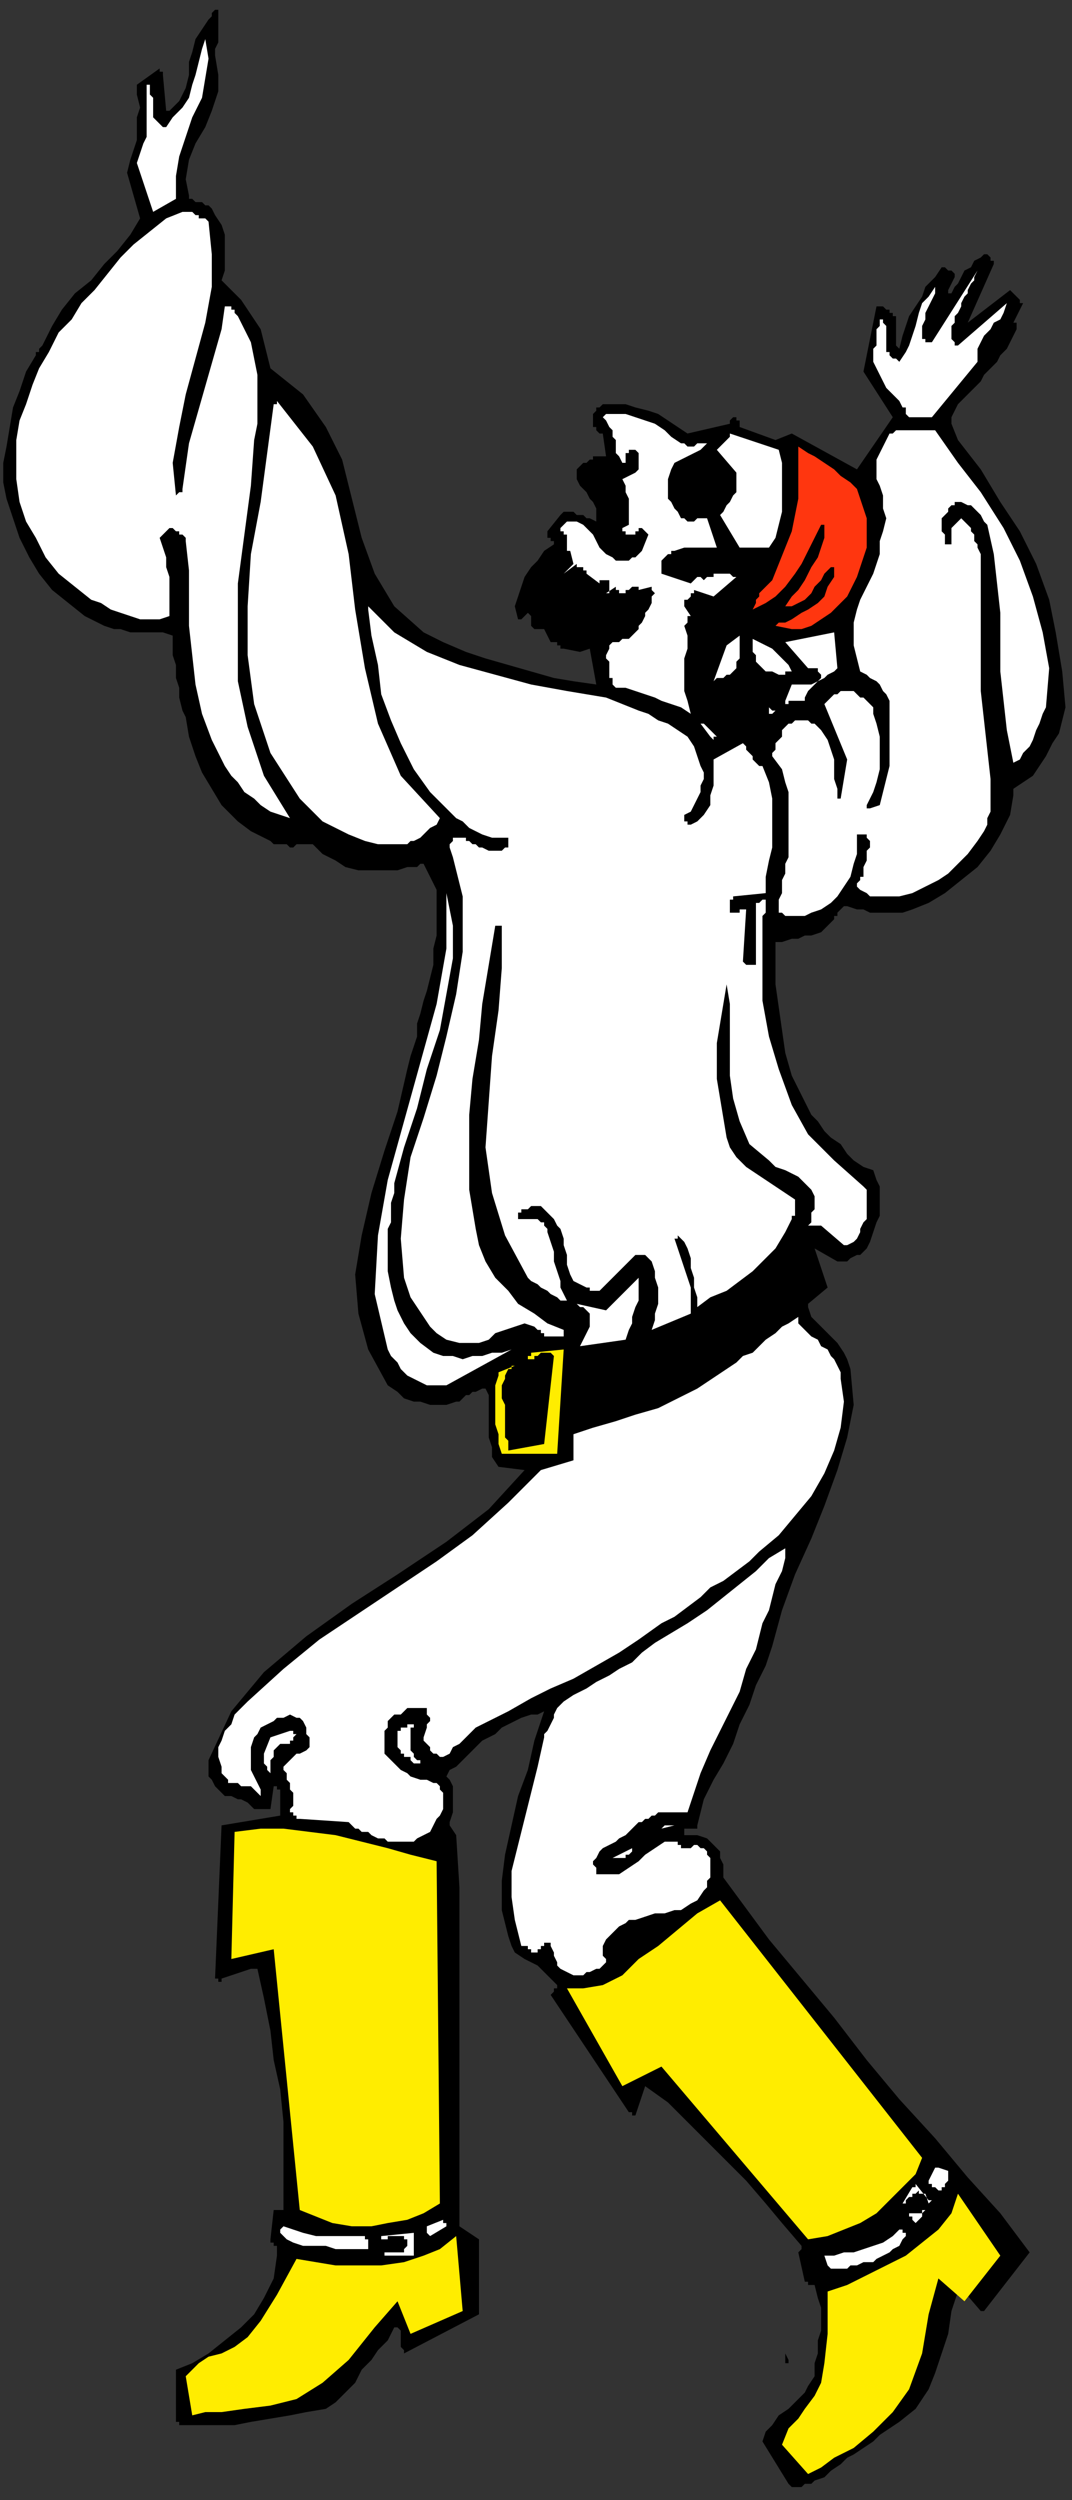
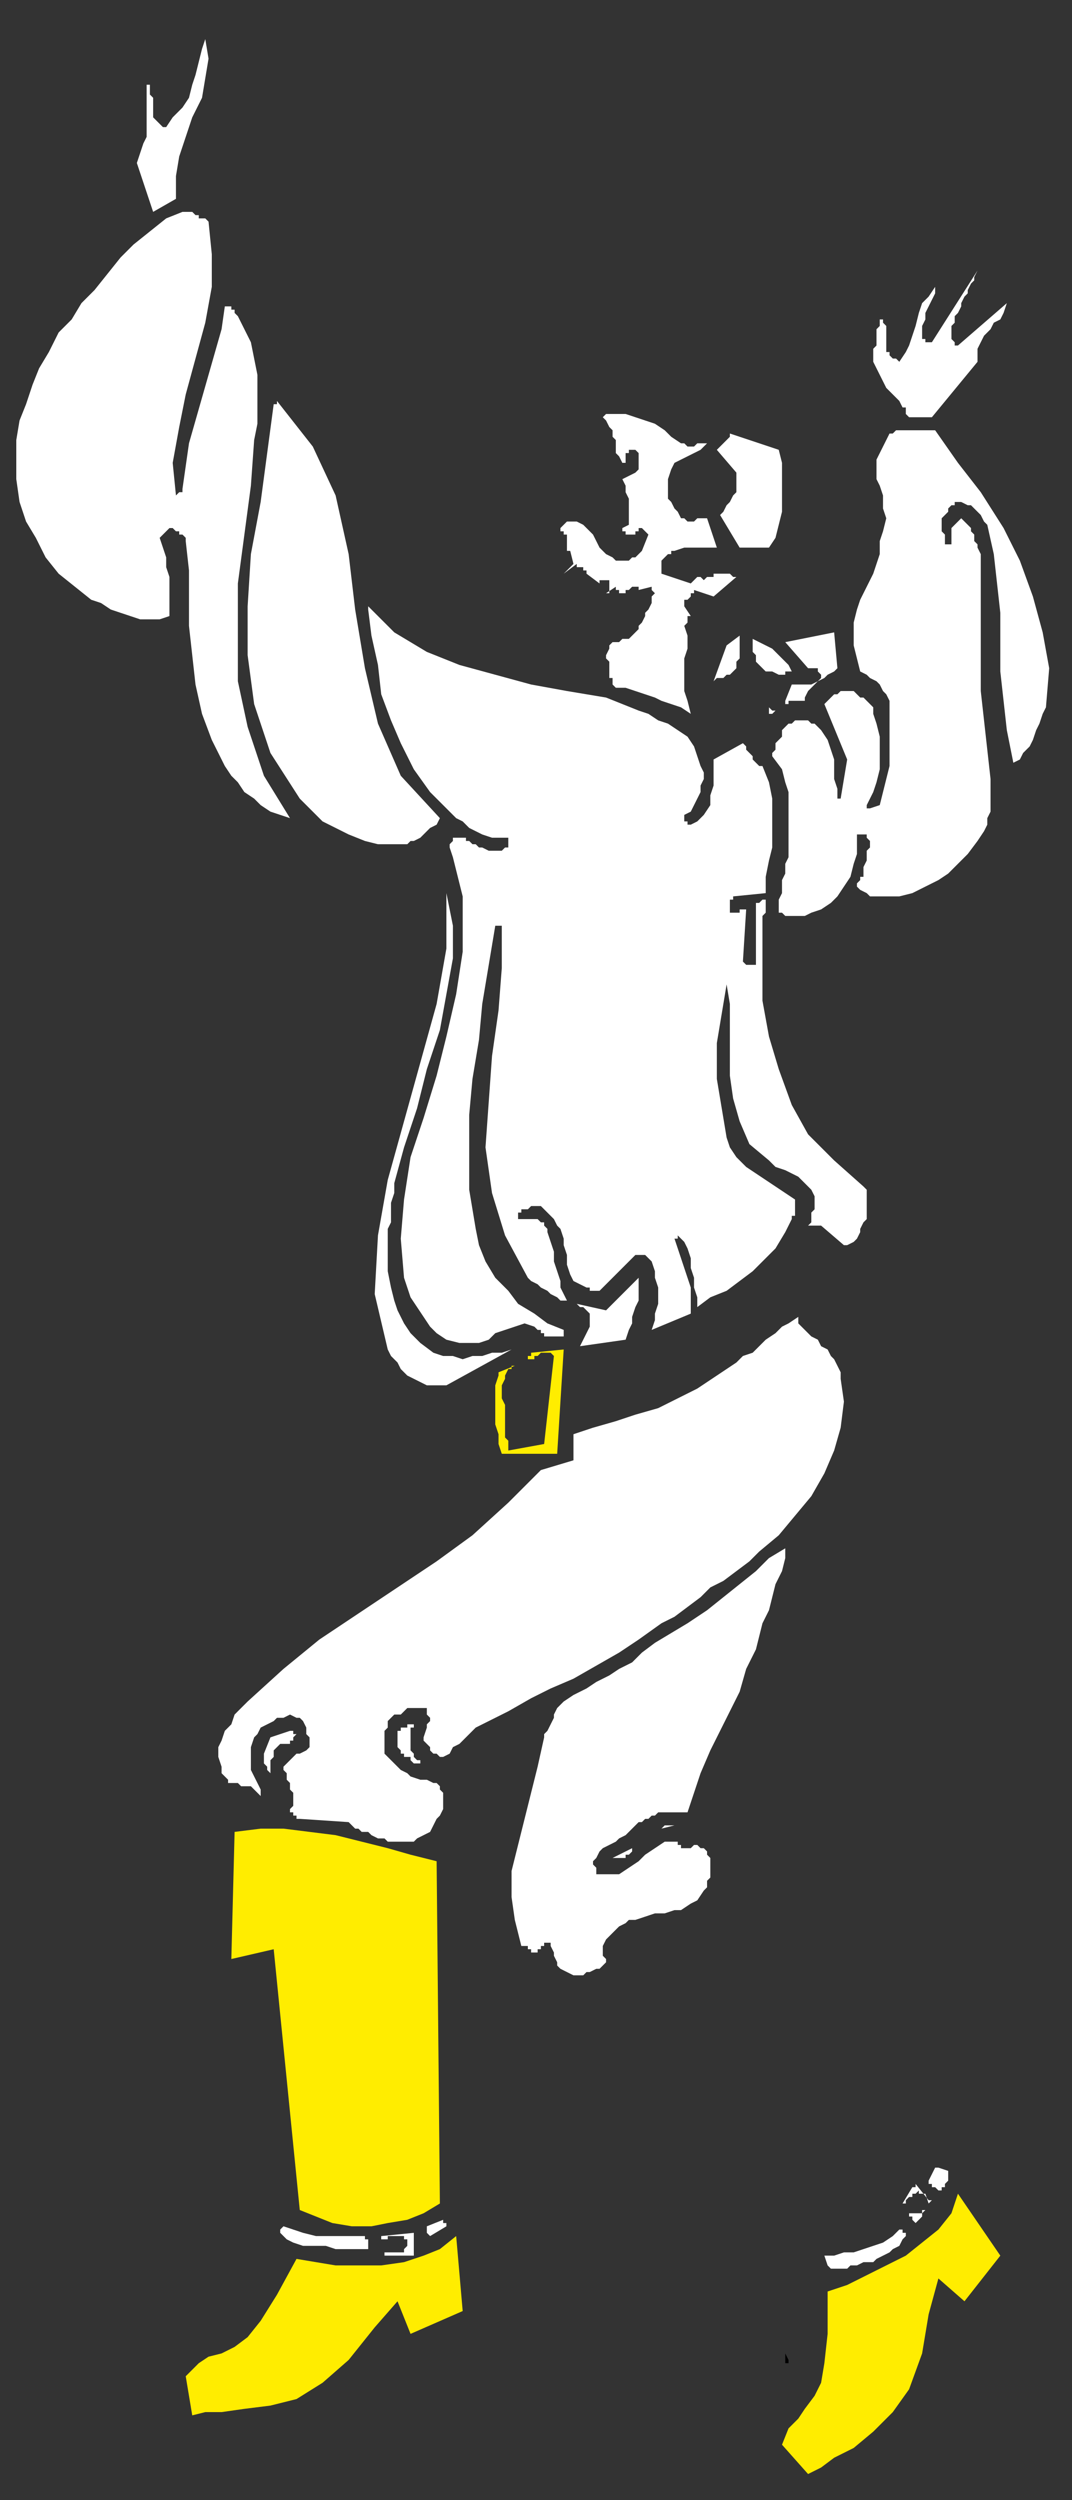
<svg xmlns="http://www.w3.org/2000/svg" xmlns:ns1="http://sodipodi.sourceforge.net/DTD/sodipodi-0.dtd" xmlns:ns2="http://www.inkscape.org/namespaces/inkscape" version="1.0" width="87.048mm" height="202.935mm" id="svg79" ns1:docname="CMEN266.WMF">
  <rect width="100%" height="100%" fill="#333333" stroke="none" />
  <ns1:namedview pagecolor="#ffffff" bordercolor="#666666" borderopacity="1" objecttolerance="10" gridtolerance="10" guidetolerance="10" ns2:pageopacity="0" ns2:pageshadow="2" ns2:window-width="640" ns2:window-height="480" id="namedview81" />
  <defs id="defs3">
    <pattern id="WMFhbasepattern" patternUnits="userSpaceOnUse" width="6" height="6" x="0" y="0" />
  </defs>
  <path style="fill:none;stroke:none;" d="  M 0,0   L 328,0   L 328,766   L 0,766   z " id="path5" />
-   <path style="fill:#000000;fill-rule:evenodd;fill-opacity:1;stroke:none;" d="  M 42,26   L 42,29   L 43,33   L 42,36   L 42,39   L 42,43   L 41,46   L 40,49   L 39,53   L 43,67   L 40,72   L 36,77   L 32,81   L 28,86   L 23,90   L 19,95   L 16,100   L 13,106   L 13,106   L 12,107   L 12,107   L 12,108   L 12,108   L 11,108   L 11,109   L 11,109   L 8,114   L 6,120   L 4,125   L 3,131   L 2,137   L 1,142   L 1,148   L 2,153   L 4,159   L 6,165   L 9,171   L 12,176   L 16,181   L 21,185   L 26,189   L 32,192   L 35,193   L 37,193   L 40,194   L 43,194   L 45,194   L 48,194   L 50,194   L 53,195   L 53,198   L 53,201   L 54,204   L 54,208   L 55,211   L 55,214   L 56,218   L 57,220   L 58,226   L 60,232   L 62,237   L 65,242   L 68,247   L 73,252   L 77,255   L 83,258   L 84,259   L 85,259   L 85,259   L 86,259   L 87,259   L 88,259   L 89,260   L 90,260   L 90,260   L 91,259   L 92,259   L 93,259   L 94,259   L 95,259   L 96,259   L 96,259   L 99,262   L 103,264   L 106,266   L 110,267   L 114,267   L 118,267   L 122,267   L 125,266   L 126,266   L 127,266   L 128,266   L 128,266   L 129,265   L 129,265   L 130,265   L 130,265   L 132,269   L 134,273   L 134,278   L 134,282   L 134,287   L 133,291   L 133,296   L 132,300   L 131,304   L 130,307   L 129,311   L 128,314   L 128,318   L 127,321   L 126,324   L 125,328   L 122,341   L 118,353   L 114,366   L 111,379   L 109,391   L 110,403   L 113,414   L 119,425   L 122,427   L 124,429   L 127,430   L 129,430   L 132,431   L 134,431   L 137,431   L 140,430   L 141,430   L 142,429   L 143,428   L 144,428   L 145,427   L 146,427   L 148,426   L 149,426   L 150,428   L 150,431   L 150,434   L 150,437   L 150,441   L 151,444   L 151,447   L 153,450   L 161,451   L 150,463   L 137,473   L 122,483   L 108,492   L 94,502   L 81,513   L 71,525   L 64,540   L 64,541   L 64,543   L 64,545   L 65,546   L 66,548   L 67,549   L 68,550   L 69,551   L 71,551   L 73,552   L 74,552   L 76,553   L 77,554   L 78,555   L 80,555   L 82,555   L 82,555   L 82,555   L 83,555   L 83,555   L 83,555   L 83,555   L 83,555   L 83,555   L 84,548   L 85,548   L 85,548   L 85,549   L 86,549   L 86,550   L 86,550   L 86,550   L 86,551   L 86,557   L 68,560   L 66,607   L 66,607   L 67,607   L 67,607   L 67,607   L 67,608   L 68,608   L 68,607   L 68,607   L 77,604   L 77,604   L 78,604   L 78,604   L 78,604   L 78,604   L 79,604   L 81,613   L 83,623   L 84,632   L 86,641   L 87,651   L 87,660   L 87,669   L 87,678   L 84,678   L 83,687   L 83,687   L 83,688   L 83,688   L 84,688   L 84,688   L 84,688   L 84,688   L 84,689   L 85,689   L 85,689   L 85,690   L 85,690   L 85,691   L 85,691   L 85,692   L 85,692   L 84,699   L 81,705   L 78,710   L 74,714   L 69,718   L 64,722   L 59,725   L 54,727   L 54,743   L 54,743   L 54,743   L 55,743   L 55,744   L 55,744   L 55,744   L 55,744   L 56,744   L 61,744   L 66,744   L 72,744   L 77,743   L 83,742   L 89,741   L 94,740   L 100,739   L 103,737   L 106,734   L 109,731   L 111,727   L 114,724   L 116,721   L 119,718   L 121,714   L 122,714   L 122,714   L 122,714   L 123,715   L 123,715   L 123,716   L 123,716   L 123,717   L 123,717   L 123,718   L 123,719   L 123,720   L 123,720   L 124,721   L 124,721   L 124,722   L 147,710   L 147,700   L 147,689   L 147,688   L 147,688   L 147,688   L 147,688   L 147,687   L 147,687   L 141,683   L 141,668   L 141,654   L 141,639   L 141,624   L 141,609   L 141,594   L 141,579   L 140,563   L 138,560   L 138,559   L 139,556   L 139,554   L 139,552   L 139,550   L 139,548   L 138,546   L 137,545   L 138,543   L 140,542   L 141,541   L 143,539   L 145,537   L 146,536   L 148,534   L 150,533   L 152,532   L 154,530   L 156,529   L 158,528   L 160,527   L 163,526   L 165,526   L 167,525   L 164,534   L 162,543   L 159,551   L 157,560   L 155,569   L 154,577   L 154,586   L 156,594   L 157,597   L 158,599   L 161,601   L 163,602   L 165,603   L 167,605   L 169,607   L 171,609   L 171,609   L 171,609   L 171,610   L 170,610   L 170,610   L 170,610   L 170,610   L 170,611   L 170,611   L 170,611   L 170,611   L 169,612   L 193,648   L 194,648   L 194,648   L 194,649   L 194,649   L 194,649   L 195,649   L 198,640   L 205,645   L 211,651   L 217,657   L 223,663   L 229,669   L 235,676   L 240,682   L 246,689   L 246,689   L 246,689   L 246,690   L 246,690   L 246,690   L 245,691   L 245,691   L 245,691   L 247,700   L 248,700   L 248,701   L 248,701   L 249,701   L 249,701   L 249,701   L 250,701   L 250,701   L 251,705   L 252,708   L 252,712   L 252,715   L 251,718   L 251,722   L 250,725   L 250,729   L 248,732   L 247,734   L 244,737   L 242,739   L 239,741   L 237,744   L 235,746   L 234,749   L 242,762   L 243,763   L 244,763   L 245,763   L 246,763   L 247,762   L 248,762   L 249,762   L 250,761   L 253,760   L 255,758   L 258,756   L 260,754   L 262,753   L 265,751   L 268,749   L 270,747   L 276,743   L 281,739   L 285,733   L 287,728   L 289,722   L 291,716   L 292,709   L 294,703   L 294,703   L 294,703   L 294,702   L 294,702   L 294,702   L 294,702   L 295,702   L 295,702   L 301,709   L 301,709   L 301,709   L 301,709   L 302,709   L 302,709   L 302,709   L 302,709   L 302,709   L 316,691   L 307,679   L 297,668   L 287,656   L 276,644   L 266,632   L 256,619   L 246,607   L 236,595   L 222,576   L 222,574   L 222,572   L 221,570   L 221,568   L 220,567   L 218,565   L 217,564   L 214,563   L 214,563   L 214,563   L 213,563   L 213,563   L 212,563   L 212,563   L 211,563   L 211,563   L 211,563   L 210,563   L 210,563   L 210,562   L 210,562   L 210,562   L 210,562   L 210,561   L 211,561   L 211,561   L 212,561   L 212,561   L 213,561   L 213,561   L 214,561   L 214,560   L 216,552   L 219,546   L 222,541   L 225,535   L 227,529   L 230,523   L 232,517   L 235,511   L 237,505   L 240,494   L 244,483   L 249,472   L 253,462   L 257,451   L 260,441   L 262,431   L 261,420   L 260,417   L 259,415   L 257,412   L 255,410   L 253,408   L 251,406   L 249,404   L 248,401   L 248,401   L 248,401   L 248,401   L 248,400   L 248,400   L 248,400   L 248,400   L 248,400   L 254,395   L 250,383   L 257,387   L 259,387   L 260,387   L 261,386   L 263,385   L 264,385   L 265,384   L 266,383   L 267,381   L 268,378   L 269,375   L 270,373   L 270,370   L 270,367   L 270,364   L 269,362   L 268,359   L 265,358   L 262,356   L 260,354   L 258,351   L 255,349   L 253,347   L 251,344   L 249,342   L 246,336   L 243,330   L 241,323   L 240,316   L 239,309   L 238,302   L 238,295   L 238,289   L 240,289   L 243,288   L 245,288   L 247,287   L 249,287   L 252,286   L 254,284   L 256,282   L 256,281   L 257,281   L 257,280   L 258,279   L 258,279   L 259,278   L 260,278   L 260,278   L 263,279   L 265,279   L 267,280   L 270,280   L 272,280   L 275,280   L 277,280   L 280,279   L 285,277   L 290,274   L 295,270   L 300,266   L 304,261   L 307,256   L 310,250   L 311,244   L 311,244   L 311,244   L 311,243   L 311,243   L 311,243   L 311,243   L 311,243   L 311,242   L 314,240   L 317,238   L 319,235   L 321,232   L 323,228   L 325,225   L 326,221   L 327,217   L 326,206   L 324,194   L 322,184   L 318,173   L 313,163   L 307,154   L 301,144   L 294,135   L 292,130   L 292,128   L 293,126   L 294,124   L 295,123   L 297,121   L 298,120   L 300,118   L 301,117   L 302,115   L 304,113   L 306,111   L 307,109   L 309,107   L 310,105   L 311,103   L 312,101   L 312,101   L 312,100   L 312,100   L 312,100   L 312,100   L 312,99   L 311,99   L 311,99   L 314,93   L 313,93   L 313,92   L 313,92   L 312,91   L 312,91   L 311,90   L 311,90   L 310,89   L 297,99   L 305,81   L 305,80   L 304,80   L 304,80   L 304,79   L 304,79   L 303,78   L 303,78   L 302,78   L 301,79   L 299,80   L 298,82   L 296,83   L 295,85   L 294,87   L 293,88   L 292,90   L 292,90   L 291,90   L 291,89   L 291,89   L 293,85   L 293,84   L 293,84   L 292,83   L 291,83   L 291,83   L 290,82   L 289,82   L 289,82   L 287,85   L 284,88   L 283,91   L 281,94   L 279,97   L 278,100   L 277,103   L 276,107   L 275,106   L 275,105   L 275,104   L 275,103   L 275,102   L 275,100   L 275,99   L 275,98   L 275,97   L 274,97   L 274,96   L 273,96   L 273,95   L 272,95   L 271,94   L 270,94   L 270,94   L 270,94   L 270,94   L 270,94   L 269,94   L 269,94   L 265,114   L 274,128   L 263,144   L 243,133   L 238,135   L 227,131   L 227,130   L 227,130   L 227,130   L 227,129   L 226,129   L 226,129   L 226,128   L 225,128   L 225,128   L 225,128   L 225,128   L 224,129   L 224,129   L 224,129   L 224,129   L 224,130   L 211,133   L 208,131   L 205,129   L 202,127   L 199,126   L 195,125   L 192,124   L 188,124   L 185,124   L 184,125   L 184,125   L 183,125   L 183,126   L 183,126   L 182,127   L 182,127   L 182,128   L 182,128   L 182,129   L 182,130   L 182,131   L 183,131   L 183,132   L 184,133   L 185,133   L 186,140   L 186,140   L 185,140   L 185,140   L 184,140   L 184,140   L 183,140   L 183,140   L 182,140   L 182,141   L 181,141   L 180,142   L 179,142   L 178,143   L 177,144   L 177,144   L 177,145   L 177,147   L 178,149   L 179,150   L 180,151   L 181,153   L 182,154   L 183,156   L 183,157   L 183,158   L 183,158   L 183,158   L 183,159   L 183,159   L 183,159   L 183,159   L 183,160   L 181,159   L 180,159   L 179,158   L 177,158   L 176,157   L 175,157   L 173,157   L 172,158   L 168,163   L 168,164   L 168,164   L 168,165   L 169,165   L 169,166   L 170,166   L 170,166   L 170,167   L 167,169   L 165,172   L 163,174   L 161,177   L 160,180   L 159,183   L 158,186   L 159,190   L 159,190   L 159,190   L 160,190   L 160,190   L 161,189   L 161,189   L 162,188   L 162,188   L 162,188   L 163,189   L 163,189   L 163,190   L 163,190   L 163,190   L 163,191   L 163,191   L 163,192   L 163,192   L 163,192   L 163,192   L 164,193   L 164,193   L 164,193   L 165,193   L 165,193   L 165,193   L 165,193   L 165,193   L 166,193   L 166,193   L 166,193   L 167,193   L 169,197   L 169,197   L 169,197   L 169,197   L 170,197   L 170,197   L 170,197   L 170,197   L 171,197   L 171,197   L 171,197   L 171,198   L 172,198   L 172,198   L 172,198   L 172,199   L 173,199   L 178,200   L 181,199   L 183,210   L 176,209   L 170,208   L 163,206   L 156,204   L 149,202   L 143,200   L 136,197   L 130,194   L 121,186   L 115,176   L 111,165   L 108,153   L 105,141   L 100,131   L 93,121   L 83,113   L 82,109   L 81,105   L 80,101   L 78,98   L 76,95   L 74,92   L 71,89   L 68,86   L 69,83   L 69,80   L 69,78   L 69,75   L 69,72   L 68,69   L 66,66   L 65,64   L 64,63   L 63,63   L 62,62   L 61,62   L 60,62   L 59,61   L 58,61   L 58,60   L 57,55   L 58,49   L 60,44   L 63,39   L 65,34   L 67,28   L 67,23   L 66,17   L 66,15   L 67,13   L 67,12   L 67,10   L 67,8   L 67,7   L 67,5   L 67,3   L 67,3   L 66,3   L 66,3   L 66,3   L 66,3   L 66,3   L 65,4   L 65,4   L 65,4   L 65,5   L 65,5   L 65,5   L 65,5   L 64,6   L 62,9   L 60,12   L 59,16   L 58,19   L 58,23   L 57,27   L 55,31   L 52,34   L 52,34   L 52,34   L 52,34   L 52,34   L 51,34   L 51,34   L 51,34   L 51,34   L 50,23   L 50,22   L 50,22   L 50,22   L 49,22   L 49,21   L 49,21   L 42,26  z " id="path7" />
  <path style="fill:#ffffff;fill-rule:evenodd;fill-opacity:1;stroke:none;" d="  M 45,27   L 45,27   L 45,27   L 45,27   L 45,27   L 45,30   L 45,33   L 45,36   L 45,39   L 45,42   L 44,44   L 43,47   L 42,50   L 47,65   L 54,61   L 54,54   L 55,48   L 57,42   L 59,36   L 62,30   L 63,24   L 64,18   L 63,12   L 62,15   L 61,19   L 60,23   L 59,26   L 58,30   L 56,33   L 53,36   L 51,39   L 50,39   L 49,38   L 49,38   L 48,37   L 48,37   L 47,36   L 47,35   L 47,35   L 47,34   L 47,32   L 47,31   L 47,30   L 46,29   L 46,28   L 46,27   L 46,26   L 46,26   L 45,26   L 45,27   L 45,27  z " id="path9" />
  <path style="fill:#ffffff;fill-rule:evenodd;fill-opacity:1;stroke:none;" d="  M 22,98   L 18,102   L 15,108   L 12,113   L 10,118   L 8,124   L 6,129   L 5,135   L 5,141   L 5,147   L 6,154   L 8,160   L 11,165   L 14,171   L 18,176   L 23,180   L 28,184   L 31,185   L 34,187   L 37,188   L 40,189   L 43,190   L 46,190   L 49,190   L 52,189   L 52,186   L 52,183   L 52,180   L 52,177   L 51,174   L 51,171   L 50,168   L 49,165   L 52,162   L 52,162   L 53,162   L 54,163   L 55,163   L 55,164   L 56,164   L 57,165   L 57,166   L 58,175   L 58,183   L 58,192   L 59,201   L 60,210   L 62,219   L 65,227   L 69,235   L 71,238   L 73,240   L 75,243   L 78,245   L 80,247   L 83,249   L 86,250   L 89,251   L 81,238   L 76,223   L 73,209   L 73,194   L 73,179   L 75,164   L 77,149   L 78,135   L 79,130   L 79,125   L 79,120   L 79,115   L 78,110   L 77,105   L 75,101   L 73,97   L 72,96   L 72,96   L 72,95   L 72,95   L 71,95   L 71,94   L 71,94   L 71,94   L 71,94   L 70,94   L 70,94   L 70,94   L 70,94   L 70,94   L 69,94   L 69,94   L 68,101   L 66,108   L 64,115   L 62,122   L 60,129   L 58,136   L 57,143   L 56,150   L 56,150   L 56,150   L 56,151   L 55,151   L 55,151   L 55,151   L 54,152   L 54,152   L 53,142   L 55,131   L 57,121   L 60,110   L 63,99   L 65,88   L 65,78   L 64,68   L 63,67   L 61,67   L 61,66   L 60,66   L 59,65   L 58,65   L 57,65   L 56,65   L 51,67   L 46,71   L 41,75   L 37,79   L 33,84   L 29,89   L 25,93   L 22,98  z " id="path11" />
  <path style="fill:#ffffff;fill-rule:evenodd;fill-opacity:1;stroke:none;" d="  M 84,124   L 82,139   L 80,154   L 77,170   L 76,186   L 76,201   L 78,216   L 83,231   L 92,245   L 96,249   L 99,252   L 103,254   L 107,256   L 112,258   L 116,259   L 120,259   L 125,259   L 126,258   L 127,258   L 129,257   L 130,256   L 131,255   L 132,254   L 134,253   L 135,251   L 123,238   L 116,222   L 112,205   L 109,187   L 107,170   L 103,152   L 96,137   L 85,123   L 85,124   L 85,124   L 85,124   L 84,124  z " id="path13" />
  <path style="fill:#ffffff;fill-rule:evenodd;fill-opacity:1;stroke:none;" d="  M 113,187   L 114,195   L 116,204   L 117,213   L 120,221   L 123,228   L 127,236   L 132,243   L 138,249   L 140,251   L 142,252   L 144,254   L 146,255   L 148,256   L 151,257   L 153,257   L 156,257   L 156,258   L 156,258   L 156,258   L 156,258   L 156,259   L 156,259   L 156,259   L 156,260   L 155,260   L 154,261   L 152,261   L 151,261   L 150,261   L 148,260   L 147,260   L 146,259   L 145,259   L 144,258   L 144,258   L 143,258   L 143,258   L 143,257   L 142,257   L 142,257   L 141,257   L 141,257   L 140,257   L 139,257   L 139,258   L 138,259   L 138,259   L 138,260   L 139,263   L 140,267   L 141,271   L 142,275   L 142,280   L 142,284   L 142,288   L 142,292   L 140,305   L 137,318   L 134,330   L 130,343   L 126,355   L 124,368   L 123,380   L 124,392   L 125,395   L 126,398   L 128,401   L 130,404   L 132,407   L 134,409   L 137,411   L 141,412   L 144,412   L 147,412   L 150,411   L 152,409   L 155,408   L 158,407   L 161,406   L 164,407   L 164,407   L 165,408   L 165,408   L 166,408   L 166,409   L 167,409   L 167,409   L 167,410   L 168,410   L 168,410   L 169,410   L 170,410   L 171,410   L 171,410   L 172,410   L 173,410   L 173,410   L 173,409   L 173,409   L 173,409   L 173,409   L 173,408   L 168,406   L 164,403   L 159,400   L 156,396   L 152,392   L 149,387   L 147,382   L 146,377   L 144,365   L 144,354   L 144,342   L 145,331   L 147,319   L 148,308   L 150,296   L 152,284   L 152,284   L 153,284   L 153,284   L 153,284   L 153,284   L 154,284   L 154,297   L 153,310   L 151,324   L 150,338   L 149,352   L 151,366   L 155,379   L 162,392   L 163,393   L 165,394   L 166,395   L 168,396   L 169,397   L 171,398   L 172,399   L 174,399   L 173,397   L 172,395   L 172,393   L 171,390   L 170,387   L 170,384   L 169,381   L 168,378   L 168,378   L 168,377   L 167,376   L 167,376   L 167,375   L 166,375   L 166,375   L 165,374   L 160,374   L 159,374   L 159,374   L 159,374   L 159,374   L 159,374   L 159,373   L 159,373   L 159,372   L 160,372   L 160,371   L 161,371   L 161,371   L 162,371   L 163,370   L 164,370   L 166,370   L 167,371   L 168,372   L 169,373   L 170,374   L 171,376   L 172,377   L 173,380   L 173,382   L 174,385   L 174,388   L 175,391   L 176,393   L 178,394   L 180,395   L 181,395   L 181,396   L 182,396   L 182,396   L 183,396   L 183,396   L 183,396   L 184,396   L 195,385   L 196,385   L 196,385   L 197,385   L 198,385   L 198,385   L 199,386   L 200,387   L 200,387   L 201,390   L 201,392   L 202,395   L 202,398   L 202,400   L 201,403   L 201,405   L 200,408   L 212,403   L 212,400   L 212,397   L 212,395   L 211,392   L 210,389   L 209,386   L 208,383   L 207,380   L 207,380   L 208,380   L 208,380   L 208,379   L 208,379   L 208,379   L 210,381   L 211,383   L 212,386   L 212,389   L 213,392   L 213,395   L 214,398   L 214,401   L 218,398   L 223,396   L 227,393   L 231,390   L 235,386   L 238,383   L 241,378   L 243,374   L 243,373   L 244,373   L 244,372   L 244,371   L 244,371   L 244,370   L 244,370   L 244,369   L 244,369   L 244,369   L 244,368   L 244,368   L 244,368   L 244,368   L 241,366   L 238,364   L 235,362   L 232,360   L 229,358   L 226,355   L 224,352   L 223,349   L 222,343   L 221,337   L 220,331   L 220,325   L 220,320   L 221,314   L 222,308   L 223,302   L 224,308   L 224,315   L 224,323   L 224,330   L 225,337   L 227,344   L 230,351   L 236,356   L 238,358   L 241,359   L 243,360   L 245,361   L 247,363   L 249,365   L 250,367   L 250,369   L 250,370   L 250,371   L 249,372   L 249,373   L 249,374   L 249,374   L 249,375   L 248,376   L 252,376   L 259,382   L 260,382   L 262,381   L 263,380   L 264,378   L 264,377   L 265,375   L 266,374   L 266,372   L 266,371   L 266,370   L 266,369   L 266,368   L 266,367   L 266,366   L 266,365   L 265,364   L 256,356   L 248,348   L 243,339   L 239,328   L 236,318   L 234,307   L 234,296   L 234,286   L 234,285   L 234,283   L 234,282   L 234,281   L 235,280   L 235,279   L 235,278   L 235,276   L 234,276   L 234,276   L 233,277   L 233,277   L 233,277   L 232,277   L 232,278   L 232,278   L 232,296   L 232,296   L 231,296   L 231,296   L 230,296   L 229,296   L 229,296   L 228,295   L 228,295   L 229,279   L 228,279   L 228,279   L 227,279   L 227,279   L 227,280   L 226,280   L 226,280   L 226,280   L 226,280   L 226,280   L 226,280   L 225,280   L 225,280   L 225,280   L 225,280   L 224,280   L 224,280   L 224,279   L 224,279   L 224,278   L 224,277   L 224,276   L 225,276   L 225,275   L 235,274   L 235,269   L 236,264   L 237,260   L 237,255   L 237,250   L 237,245   L 236,240   L 234,235   L 233,235   L 232,234   L 231,233   L 231,232   L 230,231   L 229,230   L 229,229   L 228,228   L 219,233   L 219,236   L 219,238   L 219,241   L 218,244   L 218,247   L 216,250   L 214,252   L 212,253   L 211,253   L 211,253   L 211,253   L 211,252   L 210,252   L 210,251   L 210,251   L 210,250   L 212,249   L 213,247   L 214,245   L 215,243   L 215,241   L 216,239   L 216,237   L 215,235   L 214,232   L 213,229   L 211,226   L 208,224   L 205,222   L 202,221   L 199,219   L 196,218   L 186,214   L 174,212   L 163,210   L 152,207   L 141,204   L 131,200   L 121,194   L 113,186   L 113,186   L 113,186   L 113,187   L 113,187  z " id="path15" />
  <path style="fill:#ffffff;fill-rule:evenodd;fill-opacity:1;stroke:none;" d="  M 186,127   L 186,127   L 185,128   L 185,128   L 185,128   L 186,129   L 187,131   L 188,132   L 188,134   L 189,135   L 189,137   L 189,139   L 190,140   L 191,142   L 192,142   L 192,141   L 192,141   L 192,140   L 192,140   L 192,140   L 192,139   L 192,139   L 193,139   L 193,139   L 193,139   L 193,138   L 194,138   L 194,138   L 195,138   L 195,138   L 196,139   L 196,140   L 196,141   L 196,142   L 196,143   L 196,144   L 195,145   L 195,145   L 191,147   L 192,149   L 192,151   L 193,153   L 193,155   L 193,157   L 193,159   L 193,161   L 191,162   L 191,163   L 192,163   L 192,163   L 192,164   L 192,164   L 193,164   L 193,164   L 193,164   L 194,164   L 194,164   L 195,164   L 195,163   L 195,163   L 196,163   L 196,162   L 196,162   L 197,162   L 197,162   L 197,162   L 197,162   L 198,163   L 198,163   L 198,163   L 198,163   L 198,163   L 199,164   L 199,164   L 199,164   L 199,164   L 199,164   L 197,169   L 196,170   L 195,171   L 194,171   L 193,172   L 192,172   L 190,172   L 189,172   L 188,171   L 186,170   L 184,168   L 183,166   L 182,164   L 181,163   L 179,161   L 177,160   L 175,160   L 174,160   L 174,160   L 174,160   L 173,161   L 173,161   L 173,161   L 172,162   L 172,162   L 172,162   L 172,163   L 173,163   L 173,164   L 174,164   L 174,164   L 174,165   L 174,165   L 174,166   L 174,166   L 174,166   L 174,166   L 174,167   L 174,167   L 174,167   L 174,168   L 174,168   L 174,168   L 174,168   L 174,169   L 174,169   L 174,169   L 175,169   L 175,169   L 176,173   L 173,176   L 177,173   L 177,174   L 178,174   L 178,174   L 178,174   L 178,174   L 179,174   L 179,174   L 179,174   L 179,175   L 179,175   L 180,175   L 180,175   L 180,176   L 180,176   L 184,179   L 184,178   L 184,178   L 185,178   L 185,178   L 185,178   L 185,178   L 185,178   L 186,178   L 186,178   L 186,178   L 187,178   L 187,179   L 187,179   L 187,180   L 187,180   L 187,181   L 187,181   L 187,182   L 186,182   L 186,182   L 189,180   L 189,181   L 190,181   L 190,181   L 190,181   L 190,181   L 190,181   L 190,182   L 191,182   L 191,182   L 192,182   L 192,181   L 193,181   L 193,181   L 194,180   L 194,180   L 195,180   L 195,180   L 195,180   L 196,180   L 196,180   L 196,180   L 196,180   L 196,181   L 196,181   L 200,180   L 200,181   L 200,181   L 200,181   L 201,182   L 200,183   L 200,184   L 200,185   L 199,187   L 198,188   L 198,189   L 197,191   L 196,192   L 196,193   L 195,194   L 194,195   L 193,196   L 191,196   L 190,197   L 189,197   L 188,197   L 187,198   L 187,199   L 186,201   L 186,202   L 187,203   L 187,205   L 187,206   L 187,207   L 187,207   L 187,208   L 188,208   L 188,209   L 188,209   L 188,210   L 188,210   L 189,211   L 192,211   L 195,212   L 198,213   L 201,214   L 203,215   L 206,216   L 209,217   L 212,219   L 211,215   L 210,212   L 210,209   L 210,205   L 210,202   L 211,199   L 211,195   L 210,192   L 211,191   L 211,191   L 211,191   L 211,190   L 211,190   L 211,190   L 211,189   L 212,189   L 210,186   L 210,186   L 210,185   L 210,184   L 211,184   L 212,183   L 212,182   L 213,182   L 213,181   L 219,183   L 226,177   L 225,177   L 224,176   L 224,176   L 223,176   L 222,176   L 221,176   L 220,176   L 219,176   L 219,177   L 218,177   L 217,177   L 216,178   L 216,178   L 215,177   L 214,177   L 214,177   L 212,179   L 203,176   L 203,175   L 203,175   L 203,174   L 203,173   L 203,172   L 204,171   L 204,171   L 205,170   L 205,170   L 206,170   L 206,169   L 206,169   L 206,169   L 207,169   L 207,169   L 207,169   L 210,168   L 220,168   L 217,159   L 216,159   L 215,159   L 214,159   L 213,160   L 212,160   L 211,160   L 210,159   L 209,159   L 208,157   L 207,156   L 206,154   L 205,153   L 205,151   L 205,150   L 205,148   L 205,147   L 206,144   L 207,142   L 209,141   L 211,140   L 213,139   L 215,138   L 216,137   L 217,136   L 216,136   L 215,136   L 214,136   L 213,137   L 212,137   L 211,137   L 210,136   L 209,136   L 206,134   L 204,132   L 201,130   L 198,129   L 195,128   L 192,127   L 189,127   L 186,127   L 186,127   L 186,127   L 186,127   L 186,127  z " id="path17" />
  <path style="fill:#ffffff;fill-rule:evenodd;fill-opacity:1;stroke:none;" d="  M 224,134   L 220,138   L 226,145   L 226,147   L 226,149   L 226,151   L 225,152   L 224,154   L 223,155   L 222,157   L 221,158   L 227,168   L 227,168   L 228,168   L 228,168   L 228,168   L 228,168   L 229,168   L 236,168   L 238,165   L 239,161   L 240,157   L 240,154   L 240,150   L 240,146   L 240,142   L 239,138   L 224,133   L 224,133   L 224,134   L 224,134   L 224,134   L 224,134   L 224,134  z " id="path19" />
  <path style="fill:#ffffff;fill-rule:evenodd;fill-opacity:1;stroke:none;" d="  M 137,274   L 137,291   L 134,308   L 129,326   L 124,344   L 119,362   L 116,379   L 115,397   L 119,414   L 120,416   L 122,418   L 123,420   L 125,422   L 127,423   L 129,424   L 131,425   L 133,425   L 134,425   L 134,425   L 135,425   L 135,425   L 135,425   L 136,425   L 136,425   L 137,425   L 157,414   L 154,415   L 151,415   L 148,416   L 145,416   L 142,417   L 139,416   L 136,416   L 133,415   L 129,412   L 126,409   L 124,406   L 122,402   L 121,399   L 120,395   L 119,390   L 119,386   L 119,383   L 119,380   L 119,377   L 120,375   L 120,372   L 120,369   L 121,366   L 121,363   L 124,352   L 128,340   L 131,328   L 135,316   L 137,305   L 139,294   L 139,284   L 137,274  z " id="path21" />
  <path style="fill:#ffffff;fill-rule:evenodd;fill-opacity:1;stroke:none;" d="  M 270,98   L 270,100   L 269,101   L 269,102   L 269,103   L 269,105   L 269,106   L 268,107   L 268,109   L 268,111   L 269,113   L 270,115   L 271,117   L 272,119   L 274,121   L 276,123   L 277,125   L 277,125   L 278,125   L 278,126   L 278,126   L 278,127   L 278,127   L 279,128   L 279,128   L 286,128   L 300,111   L 300,110   L 300,110   L 300,110   L 300,110   L 300,109   L 300,109   L 300,109   L 300,109   L 300,107   L 301,105   L 302,103   L 304,101   L 305,99   L 307,98   L 308,96   L 309,93   L 294,106   L 294,106   L 293,106   L 293,106   L 293,105   L 292,104   L 292,103   L 292,101   L 292,100   L 293,99   L 293,97   L 294,96   L 295,94   L 295,93   L 296,91   L 297,90   L 297,89   L 298,87   L 299,86   L 299,85   L 300,83   L 286,105   L 286,105   L 286,105   L 285,105   L 285,105   L 285,105   L 285,105   L 284,105   L 284,105   L 284,105   L 284,105   L 284,105   L 284,104   L 284,104   L 284,104   L 283,104   L 283,104   L 283,102   L 283,100   L 284,98   L 284,96   L 285,94   L 286,92   L 287,90   L 287,88   L 285,91   L 283,93   L 282,96   L 281,100   L 280,103   L 279,106   L 278,108   L 276,111   L 276,111   L 275,110   L 274,110   L 274,110   L 273,109   L 273,108   L 272,108   L 272,107   L 272,106   L 272,104   L 272,103   L 272,102   L 272,101   L 272,100   L 271,99   L 271,98   L 271,98   L 271,98   L 270,98   L 270,98   L 270,98   L 270,98  z " id="path23" />
-   <path style="fill:#ff360f;fill-rule:evenodd;fill-opacity:1;stroke:none;" d="  M 245,138   L 245,143   L 245,148   L 245,153   L 244,158   L 243,163   L 241,168   L 239,173   L 237,178   L 236,179   L 235,180   L 234,181   L 233,182   L 233,183   L 232,184   L 232,185   L 231,187   L 235,185   L 238,183   L 241,180   L 244,176   L 246,173   L 248,169   L 250,165   L 252,161   L 252,161   L 252,161   L 253,161   L 253,161   L 253,161   L 253,161   L 253,165   L 252,168   L 251,171   L 249,174   L 247,178   L 245,181   L 243,183   L 241,186   L 243,186   L 245,185   L 247,184   L 249,182   L 250,180   L 252,178   L 253,176   L 255,174   L 255,174   L 255,174   L 256,174   L 256,174   L 256,174   L 256,174   L 256,177   L 254,180   L 253,183   L 251,185   L 248,187   L 246,188   L 243,190   L 241,191   L 240,191   L 240,191   L 240,191   L 239,191   L 239,191   L 239,191   L 238,192   L 238,192   L 243,193   L 246,193   L 249,192   L 252,190   L 255,188   L 257,186   L 260,183   L 261,181   L 263,177   L 264,174   L 265,171   L 266,168   L 266,165   L 266,162   L 266,159   L 265,156   L 264,153   L 263,150   L 261,148   L 258,146   L 256,144   L 253,142   L 250,140   L 248,139   L 245,137   L 245,137   L 245,138   L 245,138   L 245,138  z " id="path25" />
  <path style="fill:#ffffff;fill-rule:evenodd;fill-opacity:1;stroke:none;" d="  M 223,198   L 219,209   L 220,208   L 221,208   L 222,208   L 223,207   L 224,207   L 225,206   L 226,205   L 226,204   L 226,203   L 227,202   L 227,201   L 227,200   L 227,198   L 227,197   L 227,196   L 227,195   L 223,198  z " id="path27" />
  <path style="fill:#ffffff;fill-rule:evenodd;fill-opacity:1;stroke:none;" d="  M 273,133   L 272,135   L 271,137   L 270,139   L 269,141   L 269,143   L 269,145   L 269,147   L 270,149   L 271,152   L 271,156   L 272,159   L 271,163   L 270,166   L 270,170   L 269,173   L 268,176   L 266,180   L 264,184   L 263,187   L 262,191   L 262,195   L 262,198   L 263,202   L 264,206   L 266,207   L 267,208   L 269,209   L 270,210   L 271,212   L 272,213   L 273,215   L 273,217   L 273,220   L 273,224   L 273,228   L 273,232   L 273,235   L 272,239   L 271,243   L 270,247   L 267,248   L 267,248   L 267,248   L 266,248   L 266,247   L 266,247   L 266,247   L 268,243   L 269,240   L 270,236   L 270,233   L 270,229   L 270,226   L 269,222   L 268,219   L 268,217   L 267,216   L 266,215   L 265,214   L 264,214   L 263,213   L 262,212   L 261,212   L 259,212   L 258,212   L 257,213   L 256,213   L 255,214   L 255,214   L 254,215   L 253,216   L 260,233   L 258,245   L 258,245   L 258,245   L 258,245   L 257,245   L 257,245   L 257,244   L 257,242   L 256,239   L 256,236   L 256,233   L 255,230   L 254,227   L 252,224   L 250,222   L 249,222   L 248,221   L 247,221   L 246,221   L 245,221   L 244,221   L 243,222   L 242,222   L 241,223   L 240,224   L 240,226   L 239,227   L 238,228   L 238,230   L 237,231   L 237,232   L 240,236   L 241,240   L 242,243   L 242,247   L 242,251   L 242,255   L 242,259   L 242,263   L 241,265   L 241,268   L 240,270   L 240,272   L 240,274   L 239,276   L 239,278   L 239,280   L 240,280   L 241,281   L 242,281   L 243,281   L 245,281   L 246,281   L 247,281   L 249,280   L 252,279   L 255,277   L 257,275   L 259,272   L 261,269   L 262,265   L 263,262   L 263,259   L 263,258   L 263,258   L 263,257   L 263,257   L 263,256   L 263,256   L 263,256   L 264,256   L 264,256   L 264,256   L 264,256   L 265,256   L 265,256   L 265,256   L 266,256   L 266,257   L 267,258   L 267,260   L 266,261   L 266,262   L 266,263   L 266,264   L 265,266   L 265,267   L 265,268   L 265,269   L 264,269   L 264,270   L 263,271   L 263,272   L 264,273   L 266,274   L 267,275   L 269,275   L 271,275   L 273,275   L 274,275   L 276,275   L 280,274   L 284,272   L 288,270   L 291,268   L 294,265   L 297,262   L 300,258   L 302,255   L 303,253   L 303,251   L 304,249   L 304,247   L 304,245   L 304,243   L 304,241   L 304,239   L 303,230   L 302,221   L 301,212   L 301,204   L 301,196   L 301,187   L 301,178   L 301,170   L 300,168   L 300,167   L 299,166   L 299,164   L 298,163   L 298,162   L 297,161   L 296,160   L 295,159   L 294,160   L 294,160   L 293,161   L 293,161   L 292,162   L 292,163   L 292,163   L 292,164   L 292,165   L 292,165   L 292,166   L 292,166   L 292,167   L 292,167   L 292,167   L 291,167   L 291,167   L 291,167   L 291,167   L 291,168   L 291,167   L 290,167   L 290,167   L 290,166   L 290,164   L 289,163   L 289,162   L 289,160   L 289,159   L 290,158   L 291,157   L 291,156   L 292,155   L 292,155   L 292,155   L 293,155   L 293,154   L 294,154   L 294,154   L 295,154   L 297,155   L 298,155   L 299,156   L 300,157   L 301,158   L 302,160   L 303,161   L 305,170   L 306,179   L 307,188   L 307,197   L 307,206   L 308,215   L 309,224   L 311,234   L 313,233   L 314,231   L 316,229   L 317,227   L 318,224   L 319,222   L 320,219   L 321,217   L 322,205   L 320,194   L 317,183   L 313,172   L 308,162   L 301,151   L 294,142   L 287,132   L 276,132   L 276,132   L 276,132   L 275,132   L 275,132   L 274,133   L 274,133   L 274,133   L 273,133  z " id="path29" />
  <path style="fill:#ffffff;fill-rule:evenodd;fill-opacity:1;stroke:none;" d="  M 231,197   L 231,197   L 231,197   L 231,197   L 231,197   L 231,198   L 231,198   L 231,198   L 231,199   L 231,200   L 232,201   L 232,203   L 233,204   L 234,205   L 235,206   L 237,206   L 239,207   L 239,207   L 240,207   L 240,207   L 241,207   L 241,206   L 242,206   L 242,206   L 243,206   L 242,204   L 241,203   L 240,202   L 238,200   L 237,199   L 235,198   L 233,197   L 231,196   L 231,196   L 231,196   L 231,196   L 231,196   L 231,197   L 231,197   L 231,197   L 231,197  z " id="path31" />
-   <path style="fill:#ffffff;fill-rule:evenodd;fill-opacity:1;stroke:none;" d="  M 215,222   L 218,226   L 218,226   L 218,226   L 219,227   L 219,227   L 219,226   L 219,226   L 220,226   L 220,226   L 216,222   L 216,222   L 216,222   L 215,222   L 215,222   L 215,222   L 215,222  z " id="path33" />
  <path style="fill:#ffffff;fill-rule:evenodd;fill-opacity:1;stroke:none;" d="  M 241,197   L 248,205   L 248,205   L 249,205   L 249,205   L 249,205   L 249,205   L 250,205   L 250,205   L 251,205   L 251,205   L 251,206   L 251,206   L 252,207   L 252,207   L 252,208   L 252,208   L 251,209   L 249,210   L 248,210   L 247,210   L 247,210   L 246,210   L 245,210   L 245,210   L 244,210   L 243,210   L 241,215   L 240,215   L 240,215   L 240,215   L 241,215   L 241,216   L 241,216   L 241,216   L 241,216   L 241,216   L 242,216   L 242,216   L 242,216   L 242,216   L 242,215   L 243,215   L 243,215   L 244,215   L 245,215   L 245,215   L 246,215   L 247,215   L 247,214   L 248,212   L 249,211   L 250,210   L 251,209   L 253,208   L 254,207   L 256,206   L 257,205   L 256,194   L 241,197  z " id="path35" />
  <path style="fill:#ffffff;fill-rule:evenodd;fill-opacity:1;stroke:none;" d="  M 236,218   L 236,218   L 236,218   L 236,219   L 236,219   L 236,219   L 236,219   L 237,219   L 237,219   L 237,219   L 237,219   L 237,219   L 237,219   L 238,218   L 238,218   L 238,218   L 237,218   L 237,218   L 237,218   L 236,217   L 236,217   L 236,218   L 236,218  z " id="path37" />
  <path style="fill:#ffffff;fill-rule:evenodd;fill-opacity:1;stroke:none;" d="  M 76,522   L 74,524   L 72,526   L 71,529   L 69,531   L 68,534   L 67,536   L 67,539   L 68,542   L 68,543   L 68,543   L 68,544   L 69,545   L 69,545   L 70,546   L 70,546   L 70,547   L 72,547   L 73,547   L 74,548   L 75,548   L 77,548   L 78,549   L 79,550   L 80,551   L 80,549   L 79,547   L 78,545   L 77,543   L 77,540   L 77,538   L 77,536   L 78,533   L 79,532   L 80,530   L 82,529   L 84,528   L 85,527   L 87,527   L 89,526   L 91,527   L 92,527   L 93,528   L 94,530   L 94,531   L 94,532   L 95,533   L 95,535   L 95,536   L 94,537   L 92,538   L 91,538   L 90,539   L 89,540   L 88,541   L 87,542   L 87,543   L 88,544   L 88,546   L 89,547   L 89,549   L 90,550   L 90,552   L 90,554   L 89,555   L 89,556   L 89,556   L 90,556   L 90,557   L 91,557   L 91,558   L 92,558   L 92,558   L 107,559   L 108,560   L 108,560   L 109,561   L 110,561   L 111,562   L 112,562   L 113,562   L 114,563   L 116,564   L 118,564   L 119,565   L 121,565   L 122,565   L 124,565   L 125,565   L 127,565   L 128,564   L 130,563   L 132,562   L 133,560   L 134,558   L 135,557   L 136,555   L 136,553   L 136,552   L 136,551   L 136,550   L 135,549   L 135,548   L 135,548   L 134,547   L 133,547   L 131,546   L 129,546   L 126,545   L 125,544   L 123,543   L 121,541   L 120,540   L 118,538   L 118,536   L 118,535   L 118,534   L 118,532   L 118,531   L 119,530   L 119,529   L 119,528   L 120,527   L 121,526   L 123,526   L 124,525   L 125,524   L 127,524   L 128,524   L 130,524   L 131,524   L 131,525   L 131,526   L 132,527   L 132,527   L 132,528   L 131,529   L 131,530   L 130,533   L 130,534   L 131,535   L 132,536   L 132,537   L 133,538   L 134,538   L 135,539   L 136,539   L 138,538   L 139,536   L 141,535   L 143,533   L 144,532   L 146,530   L 148,529   L 150,528   L 156,525   L 163,521   L 169,518   L 176,515   L 183,511   L 190,507   L 196,503   L 203,498   L 207,496   L 211,493   L 215,490   L 218,487   L 222,485   L 226,482   L 230,479   L 233,476   L 239,471   L 244,465   L 249,459   L 253,452   L 256,445   L 258,438   L 259,430   L 258,423   L 258,421   L 257,419   L 256,417   L 255,416   L 254,414   L 252,413   L 251,411   L 249,410   L 249,410   L 248,409   L 247,408   L 247,408   L 246,407   L 245,406   L 245,405   L 245,404   L 242,406   L 240,407   L 238,409   L 235,411   L 233,413   L 231,415   L 228,416   L 226,418   L 220,422   L 214,426   L 208,429   L 202,432   L 195,434   L 189,436   L 182,438   L 176,440   L 176,448   L 166,451   L 156,461   L 145,471   L 134,479   L 122,487   L 110,495   L 98,503   L 87,512   L 76,522  z " id="path39" />
  <path style="fill:#ffed00;fill-rule:evenodd;fill-opacity:1;stroke:none;" d="  M 153,422   L 152,425   L 152,428   L 152,431   L 152,434   L 152,437   L 153,440   L 153,443   L 154,446   L 171,446   L 173,414   L 163,415   L 163,415   L 163,415   L 163,416   L 162,416   L 162,416   L 162,416   L 162,417   L 162,417   L 162,417   L 163,417   L 164,417   L 164,416   L 165,416   L 165,416   L 166,415   L 167,415   L 167,415   L 167,415   L 168,415   L 168,415   L 169,415   L 169,415   L 169,415   L 170,416   L 167,443   L 156,445   L 156,443   L 156,442   L 155,441   L 155,440   L 155,438   L 155,437   L 155,436   L 155,435   L 155,433   L 155,431   L 154,429   L 154,427   L 154,425   L 155,423   L 155,422   L 156,420   L 157,420   L 157,420   L 157,420   L 157,419   L 157,419   L 158,419   L 153,421   L 153,421   L 153,422   L 153,422   L 153,422  z " id="path41" />
  <path style="fill:#ffffff;fill-rule:evenodd;fill-opacity:1;stroke:none;" d="  M 177,400   L 178,401   L 179,401   L 180,402   L 180,402   L 181,403   L 181,404   L 181,405   L 181,405   L 181,406   L 181,406   L 181,406   L 181,407   L 181,407   L 181,407   L 181,407   L 178,413   L 192,411   L 193,408   L 194,406   L 194,404   L 195,401   L 196,399   L 196,397   L 196,394   L 196,392   L 186,402   L 177,400  z " id="path43" />
  <path style="fill:#ffffff;fill-rule:evenodd;fill-opacity:1;stroke:none;" d="  M 83,533   L 81,538   L 81,539   L 81,539   L 81,540   L 81,541   L 82,542   L 82,543   L 83,544   L 83,545   L 83,544   L 83,542   L 83,541   L 83,540   L 84,539   L 84,537   L 85,536   L 86,535   L 87,535   L 88,535   L 88,535   L 89,535   L 89,534   L 90,534   L 90,534   L 90,533   L 90,533   L 91,532   L 91,532   L 90,532   L 90,531   L 90,531   L 90,531   L 89,531   L 83,533  z " id="path45" />
  <path style="fill:#ffffff;fill-rule:evenodd;fill-opacity:1;stroke:none;" d="  M 122,532   L 122,533   L 122,533   L 122,534   L 122,535   L 122,535   L 122,536   L 123,537   L 123,538   L 124,538   L 124,539   L 125,539   L 126,539   L 126,540   L 126,540   L 127,541   L 127,541   L 128,541   L 128,541   L 128,541   L 129,541   L 129,541   L 129,541   L 129,541   L 129,540   L 128,540   L 127,539   L 127,538   L 126,537   L 126,536   L 126,535   L 126,534   L 126,533   L 126,532   L 126,532   L 126,531   L 126,531   L 126,530   L 127,530   L 127,530   L 127,529   L 126,529   L 126,529   L 125,529   L 125,530   L 124,530   L 123,530   L 123,531   L 122,531   L 122,531   L 122,532   L 122,532   L 122,532  z " id="path47" />
  <path style="fill:#ffffff;fill-rule:evenodd;fill-opacity:1;stroke:none;" d="  M 173,522   L 172,523   L 171,524   L 170,526   L 170,527   L 169,529   L 168,531   L 167,532   L 167,533   L 165,542   L 163,550   L 161,558   L 159,566   L 157,574   L 157,582   L 158,589   L 160,597   L 161,597   L 162,597   L 162,598   L 163,598   L 163,599   L 164,599   L 165,599   L 165,599   L 165,599   L 165,598   L 166,598   L 166,598   L 166,597   L 166,597   L 167,597   L 167,596   L 167,596   L 167,596   L 168,596   L 168,596   L 168,596   L 168,596   L 169,596   L 169,597   L 170,599   L 170,600   L 171,602   L 171,603   L 172,604   L 174,605   L 176,606   L 177,606   L 179,606   L 180,605   L 181,605   L 183,604   L 184,604   L 185,603   L 186,602   L 186,601   L 186,601   L 186,601   L 185,600   L 185,600   L 185,599   L 185,599   L 185,598   L 185,597   L 186,595   L 187,594   L 189,592   L 190,591   L 192,590   L 193,589   L 195,589   L 198,588   L 201,587   L 204,587   L 207,586   L 209,586   L 212,584   L 214,583   L 216,580   L 217,579   L 217,578   L 217,577   L 218,576   L 218,575   L 218,574   L 218,573   L 218,572   L 218,571   L 218,570   L 217,569   L 217,568   L 216,567   L 215,567   L 214,566   L 213,566   L 213,566   L 213,566   L 212,567   L 212,567   L 212,567   L 211,567   L 211,567   L 210,567   L 210,567   L 210,567   L 209,567   L 209,566   L 208,566   L 208,566   L 208,565   L 207,565   L 204,565   L 201,567   L 198,569   L 196,571   L 193,573   L 190,575   L 187,575   L 184,575   L 183,575   L 183,574   L 183,574   L 183,573   L 182,572   L 182,572   L 182,571   L 183,570   L 184,568   L 185,567   L 187,566   L 189,565   L 190,564   L 192,563   L 194,561   L 195,560   L 196,559   L 197,559   L 198,558   L 199,558   L 200,557   L 201,557   L 202,556   L 203,556   L 211,556   L 213,550   L 215,544   L 218,537   L 221,531   L 224,525   L 227,519   L 229,512   L 232,506   L 233,502   L 234,498   L 236,494   L 237,490   L 238,486   L 240,482   L 241,478   L 241,475   L 236,478   L 232,482   L 227,486   L 222,490   L 217,494   L 211,498   L 206,501   L 201,504   L 197,507   L 194,510   L 190,512   L 187,514   L 183,516   L 180,518   L 176,520   L 173,522  z " id="path49" />
  <path style="fill:#ffffff;fill-rule:evenodd;fill-opacity:1;stroke:none;" d="  M 86,684   L 86,684   L 86,684   L 86,684   L 86,685   L 86,685   L 86,685   L 88,687   L 90,688   L 93,689   L 95,689   L 98,689   L 100,689   L 103,690   L 105,690   L 106,690   L 107,690   L 109,690   L 110,690   L 111,690   L 111,690   L 112,690   L 113,690   L 113,690   L 113,689   L 113,689   L 113,689   L 113,689   L 113,688   L 113,688   L 113,687   L 113,687   L 113,687   L 112,687   L 112,687   L 112,686   L 112,686   L 109,686   L 106,686   L 103,686   L 100,686   L 97,686   L 93,685   L 90,684   L 87,683   L 87,683   L 87,683   L 86,684   L 86,684  z " id="path51" />
  <path style="fill:#ffffff;fill-rule:evenodd;fill-opacity:1;stroke:none;" d="  M 188,570   L 189,570   L 190,570   L 191,570   L 192,570   L 192,569   L 193,569   L 194,568   L 194,567   L 188,570  z " id="path53" />
  <path style="fill:#ffffff;fill-rule:evenodd;fill-opacity:1;stroke:none;" d="  M 203,561   L 207,560   L 206,560   L 205,560   L 205,560   L 204,560   L 203,561   L 203,561   L 203,561   L 203,561  z " id="path55" />
  <path style="fill:#ffffff;fill-rule:evenodd;fill-opacity:1;stroke:none;" d="  M 117,687   L 117,687   L 118,687   L 118,687   L 118,687   L 119,687   L 119,686   L 120,686   L 121,686   L 121,686   L 122,686   L 123,686   L 123,686   L 124,686   L 124,686   L 124,687   L 125,687   L 125,687   L 125,688   L 125,688   L 125,688   L 125,689   L 125,689   L 125,689   L 125,689   L 124,690   L 124,691   L 123,691   L 122,691   L 121,691   L 120,691   L 119,691   L 118,691   L 118,691   L 118,691   L 118,691   L 118,692   L 118,692   L 118,692   L 118,692   L 118,692   L 127,692   L 127,685   L 117,686   L 117,686   L 117,686   L 117,687   L 117,687  z " id="path57" />
  <path style="fill:#ffffff;fill-rule:evenodd;fill-opacity:1;stroke:none;" d="  M 131,684   L 131,684   L 131,684   L 131,685   L 131,685   L 131,685   L 131,685   L 131,685   L 132,686   L 137,683   L 137,683   L 137,682   L 136,682   L 136,682   L 136,682   L 136,681   L 136,681   L 136,681   L 131,683   L 131,683   L 131,684   L 131,684   L 131,684  z " id="path59" />
  <path style="fill:#ffffff;fill-rule:evenodd;fill-opacity:1;stroke:none;" d="  M 253,692   L 254,695   L 255,696   L 257,696   L 258,696   L 260,696   L 261,695   L 263,695   L 265,694   L 266,694   L 268,694   L 269,693   L 271,692   L 273,691   L 274,690   L 276,689   L 277,687   L 278,686   L 278,685   L 278,685   L 278,685   L 277,685   L 277,684   L 277,684   L 276,684   L 276,684   L 274,686   L 271,688   L 268,689   L 265,690   L 262,691   L 259,691   L 256,692   L 253,692   L 253,692   L 253,692   L 253,692   L 253,692  z " id="path61" />
  <path style="fill:#000000;fill-rule:evenodd;fill-opacity:1;stroke:none;" d="  M 241,722   L 241,723   L 241,723   L 241,723   L 241,724   L 241,724   L 241,724   L 241,724   L 241,725   L 241,725   L 241,725   L 242,725   L 242,725   L 242,725   L 242,725   L 242,725   L 242,724   L 241,722  z " id="path63" />
-   <path style="fill:#ffffff;fill-rule:evenodd;fill-opacity:1;stroke:none;" d="  M 280,671   L 277,676   L 277,676   L 277,676   L 277,677   L 277,676   L 277,676   L 278,676   L 278,676   L 278,676   L 278,675   L 279,674   L 279,674   L 280,674   L 280,673   L 281,673   L 281,673   L 282,672   L 282,672   L 282,672   L 282,673   L 283,673   L 283,673   L 283,673   L 283,673   L 284,673   L 285,676   L 285,676   L 285,676   L 285,676   L 286,675   L 286,675   L 285,675   L 281,670   L 281,671   L 281,671   L 281,671   L 281,671   L 280,671   L 280,671   L 280,671   L 280,671  z " id="path65" />
+   <path style="fill:#ffffff;fill-rule:evenodd;fill-opacity:1;stroke:none;" d="  M 280,671   L 277,676   L 277,676   L 277,676   L 277,677   L 277,676   L 277,676   L 278,676   L 278,676   L 278,676   L 278,675   L 279,674   L 279,674   L 280,674   L 280,673   L 281,673   L 281,673   L 282,672   L 282,672   L 282,672   L 282,673   L 283,673   L 283,673   L 283,673   L 284,673   L 285,676   L 285,676   L 285,676   L 285,676   L 286,675   L 286,675   L 285,675   L 281,670   L 281,671   L 281,671   L 281,671   L 281,671   L 280,671   L 280,671   L 280,671   L 280,671  z " id="path65" />
  <path style="fill:#ffffff;fill-rule:evenodd;fill-opacity:1;stroke:none;" d="  M 287,665   L 285,669   L 285,670   L 286,670   L 286,671   L 286,671   L 287,671   L 287,671   L 288,672   L 288,672   L 289,672   L 289,671   L 290,671   L 290,670   L 291,669   L 291,668   L 291,667   L 291,666   L 288,665   L 288,665   L 287,665   L 287,665   L 287,665  z " id="path67" />
  <path style="fill:#ffffff;fill-rule:evenodd;fill-opacity:1;stroke:none;" d="  M 279,680   L 279,680   L 279,680   L 280,680   L 280,681   L 280,681   L 280,681   L 280,681   L 281,682   L 281,682   L 282,681   L 282,681   L 283,680   L 283,680   L 283,679   L 283,679   L 284,678   L 284,678   L 283,678   L 283,679   L 283,679   L 283,679   L 283,679   L 282,679   L 282,679   L 279,679   L 279,679   L 279,679   L 279,680   L 279,680  z " id="path69" />
  <path style="fill:#ffed00;fill-rule:evenodd;fill-opacity:1;stroke:none;" d="  M 134,571   L 135,676   L 130,679   L 125,681   L 119,682   L 114,683   L 108,683   L 102,682   L 97,680   L 92,678   L 84,598   L 71,601   L 72,562   L 80,561   L 87,561   L 95,562   L 103,563   L 111,565   L 119,567   L 126,569   L 134,571  z " id="path71" />
-   <path style="fill:#ffed00;fill-rule:evenodd;fill-opacity:1;stroke:none;" d="  M 221,583   L 283,662   L 281,667   L 277,671   L 273,675   L 269,679   L 264,682   L 259,684   L 254,686   L 248,687   L 203,634   L 191,640   L 174,610   L 179,610   L 185,609   L 191,606   L 196,601   L 202,597   L 208,592   L 214,587   L 221,583  z " id="path73" />
  <path style="fill:#ffed00;fill-rule:evenodd;fill-opacity:1;stroke:none;" d="  M 91,693   L 97,694   L 103,695   L 110,695   L 117,695   L 124,694   L 130,692   L 135,690   L 140,686   L 142,709   L 126,716   L 122,706   L 115,714   L 107,724   L 99,731   L 91,736   L 83,738   L 75,739   L 68,740   L 63,740   L 59,741   L 57,729   L 61,725   L 64,723   L 68,722   L 72,720   L 76,717   L 80,712   L 85,704   L 91,693  z " id="path75" />
  <path style="fill:#ffed00;fill-rule:evenodd;fill-opacity:1;stroke:none;" d="  M 254,703   L 260,701   L 266,698   L 272,695   L 278,692   L 283,688   L 288,684   L 292,679   L 294,673   L 307,692   L 296,706   L 288,699   L 285,710   L 283,722   L 279,733   L 274,740   L 268,746   L 262,751   L 256,754   L 252,757   L 248,759   L 240,750   L 242,745   L 245,742   L 247,739   L 250,735   L 252,731   L 253,725   L 254,716   L 254,703  z " id="path77" />
</svg>